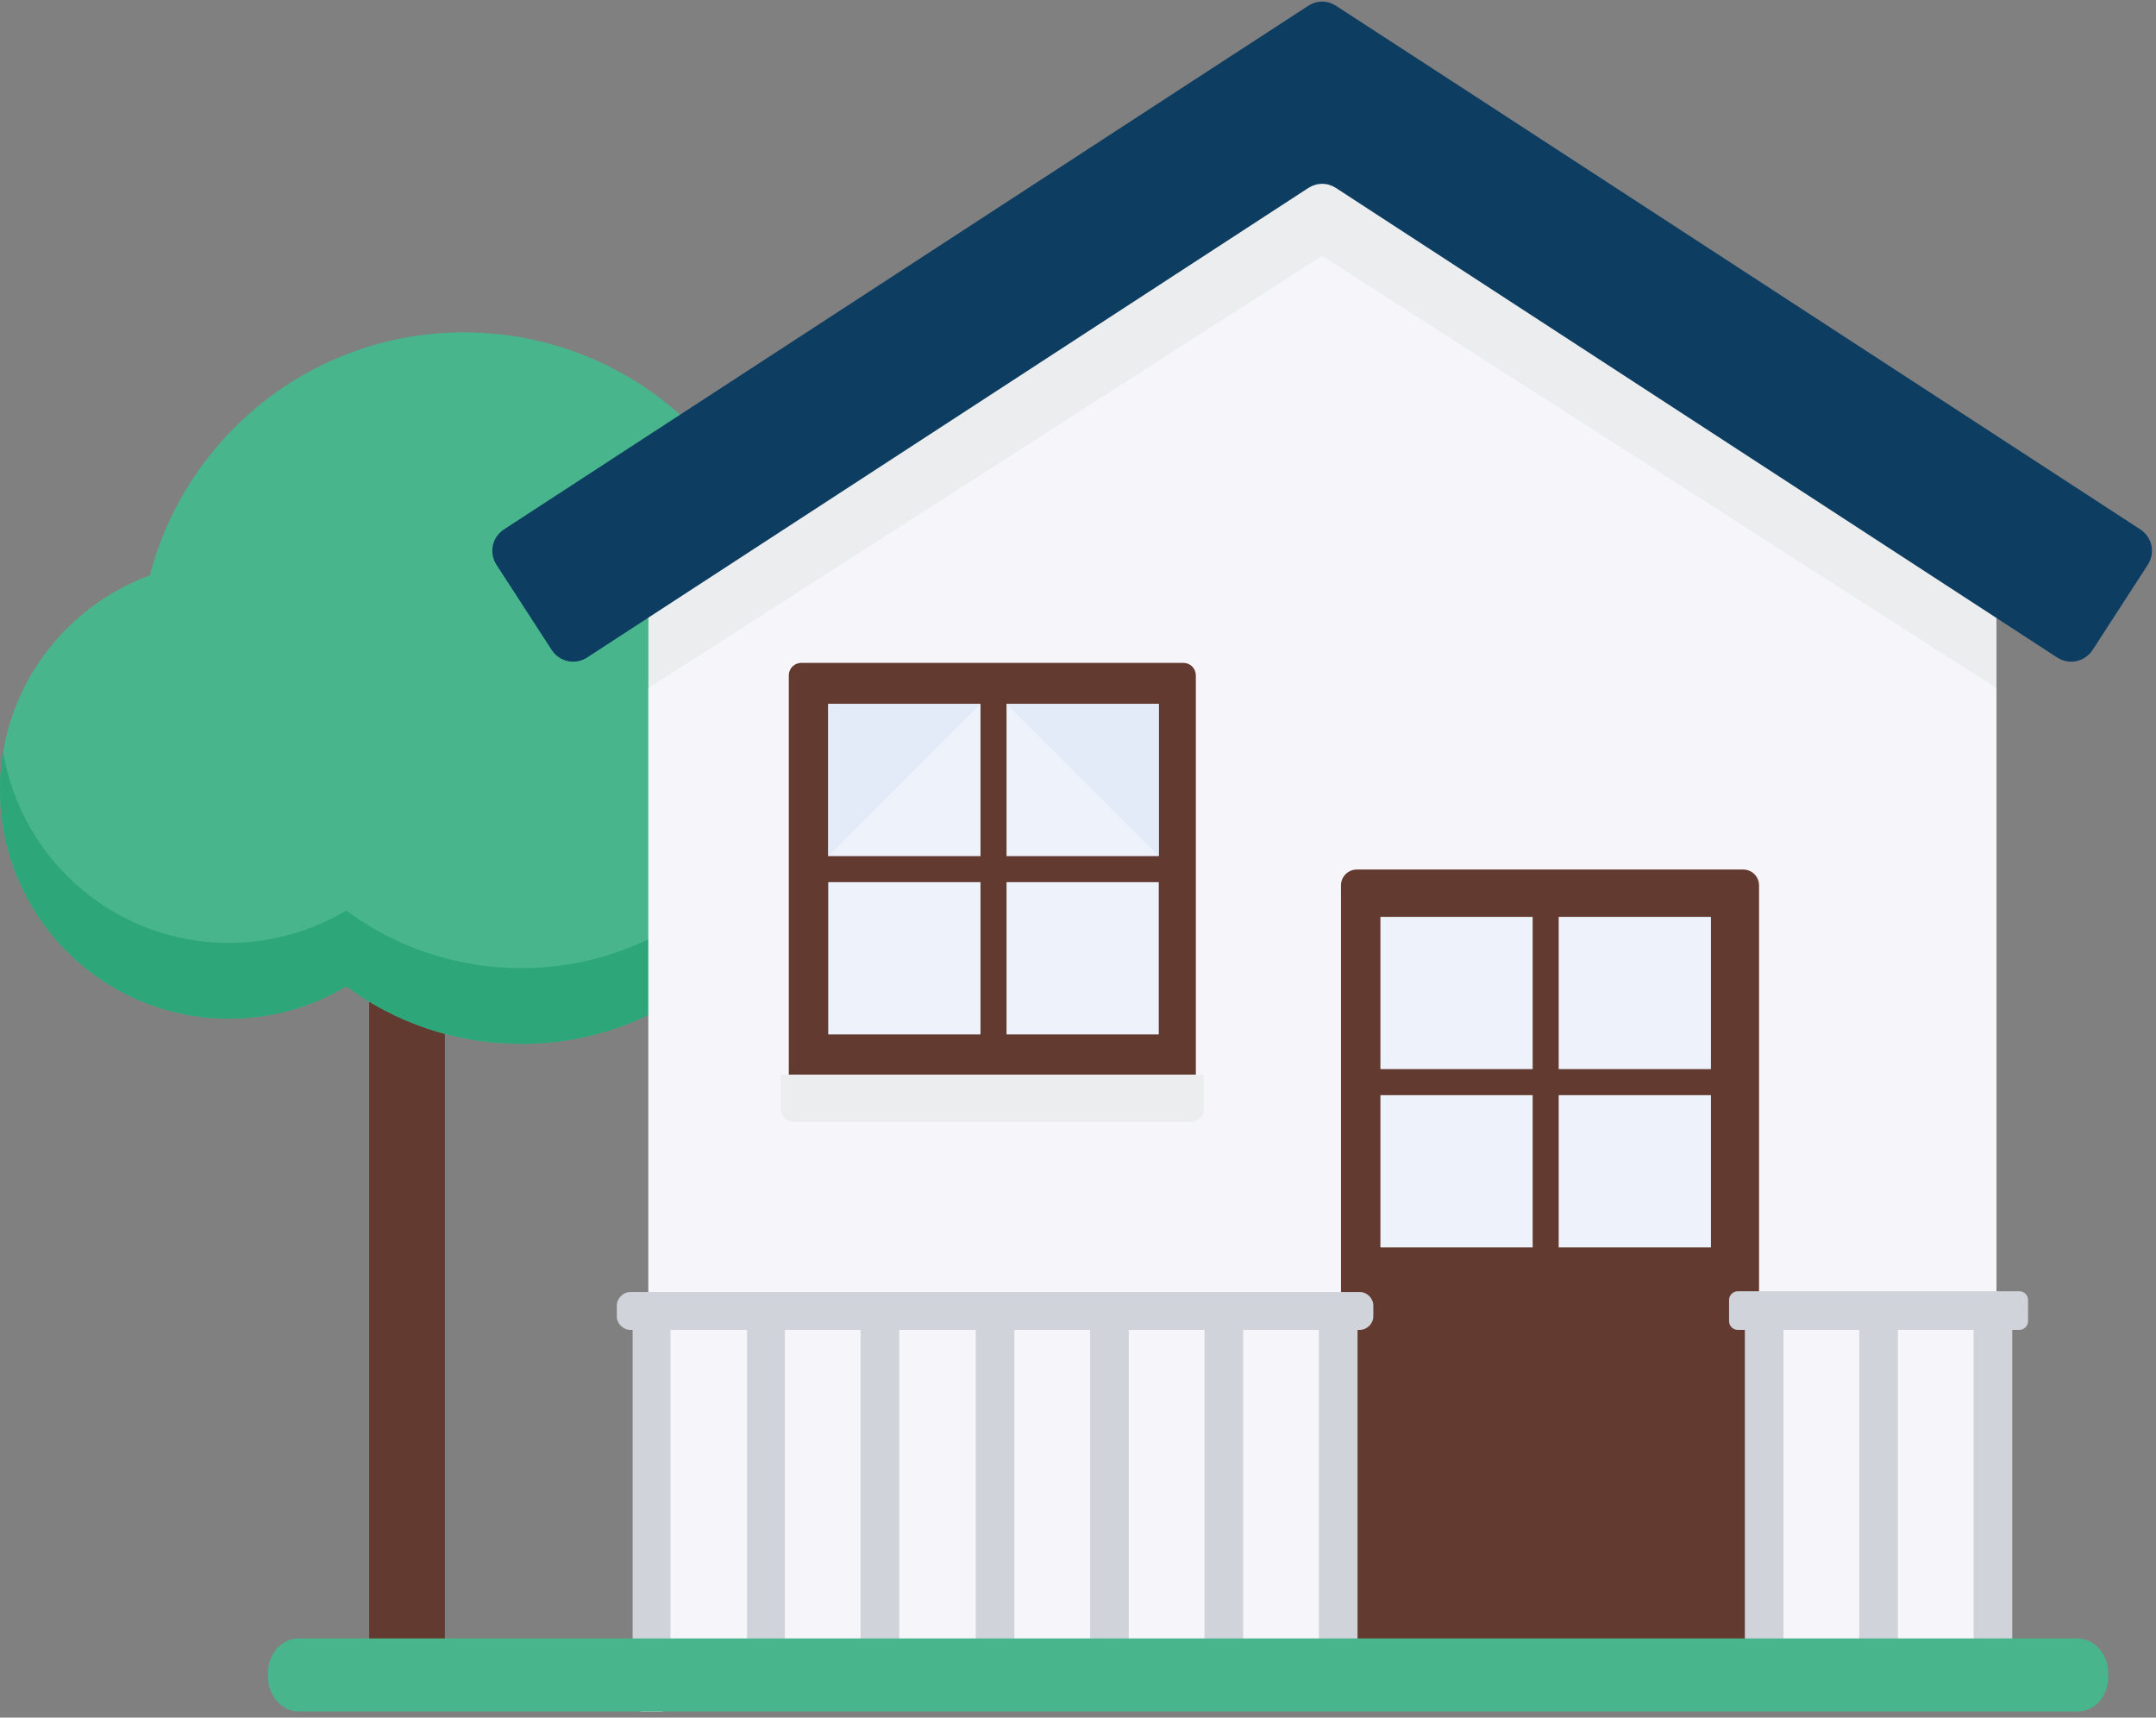
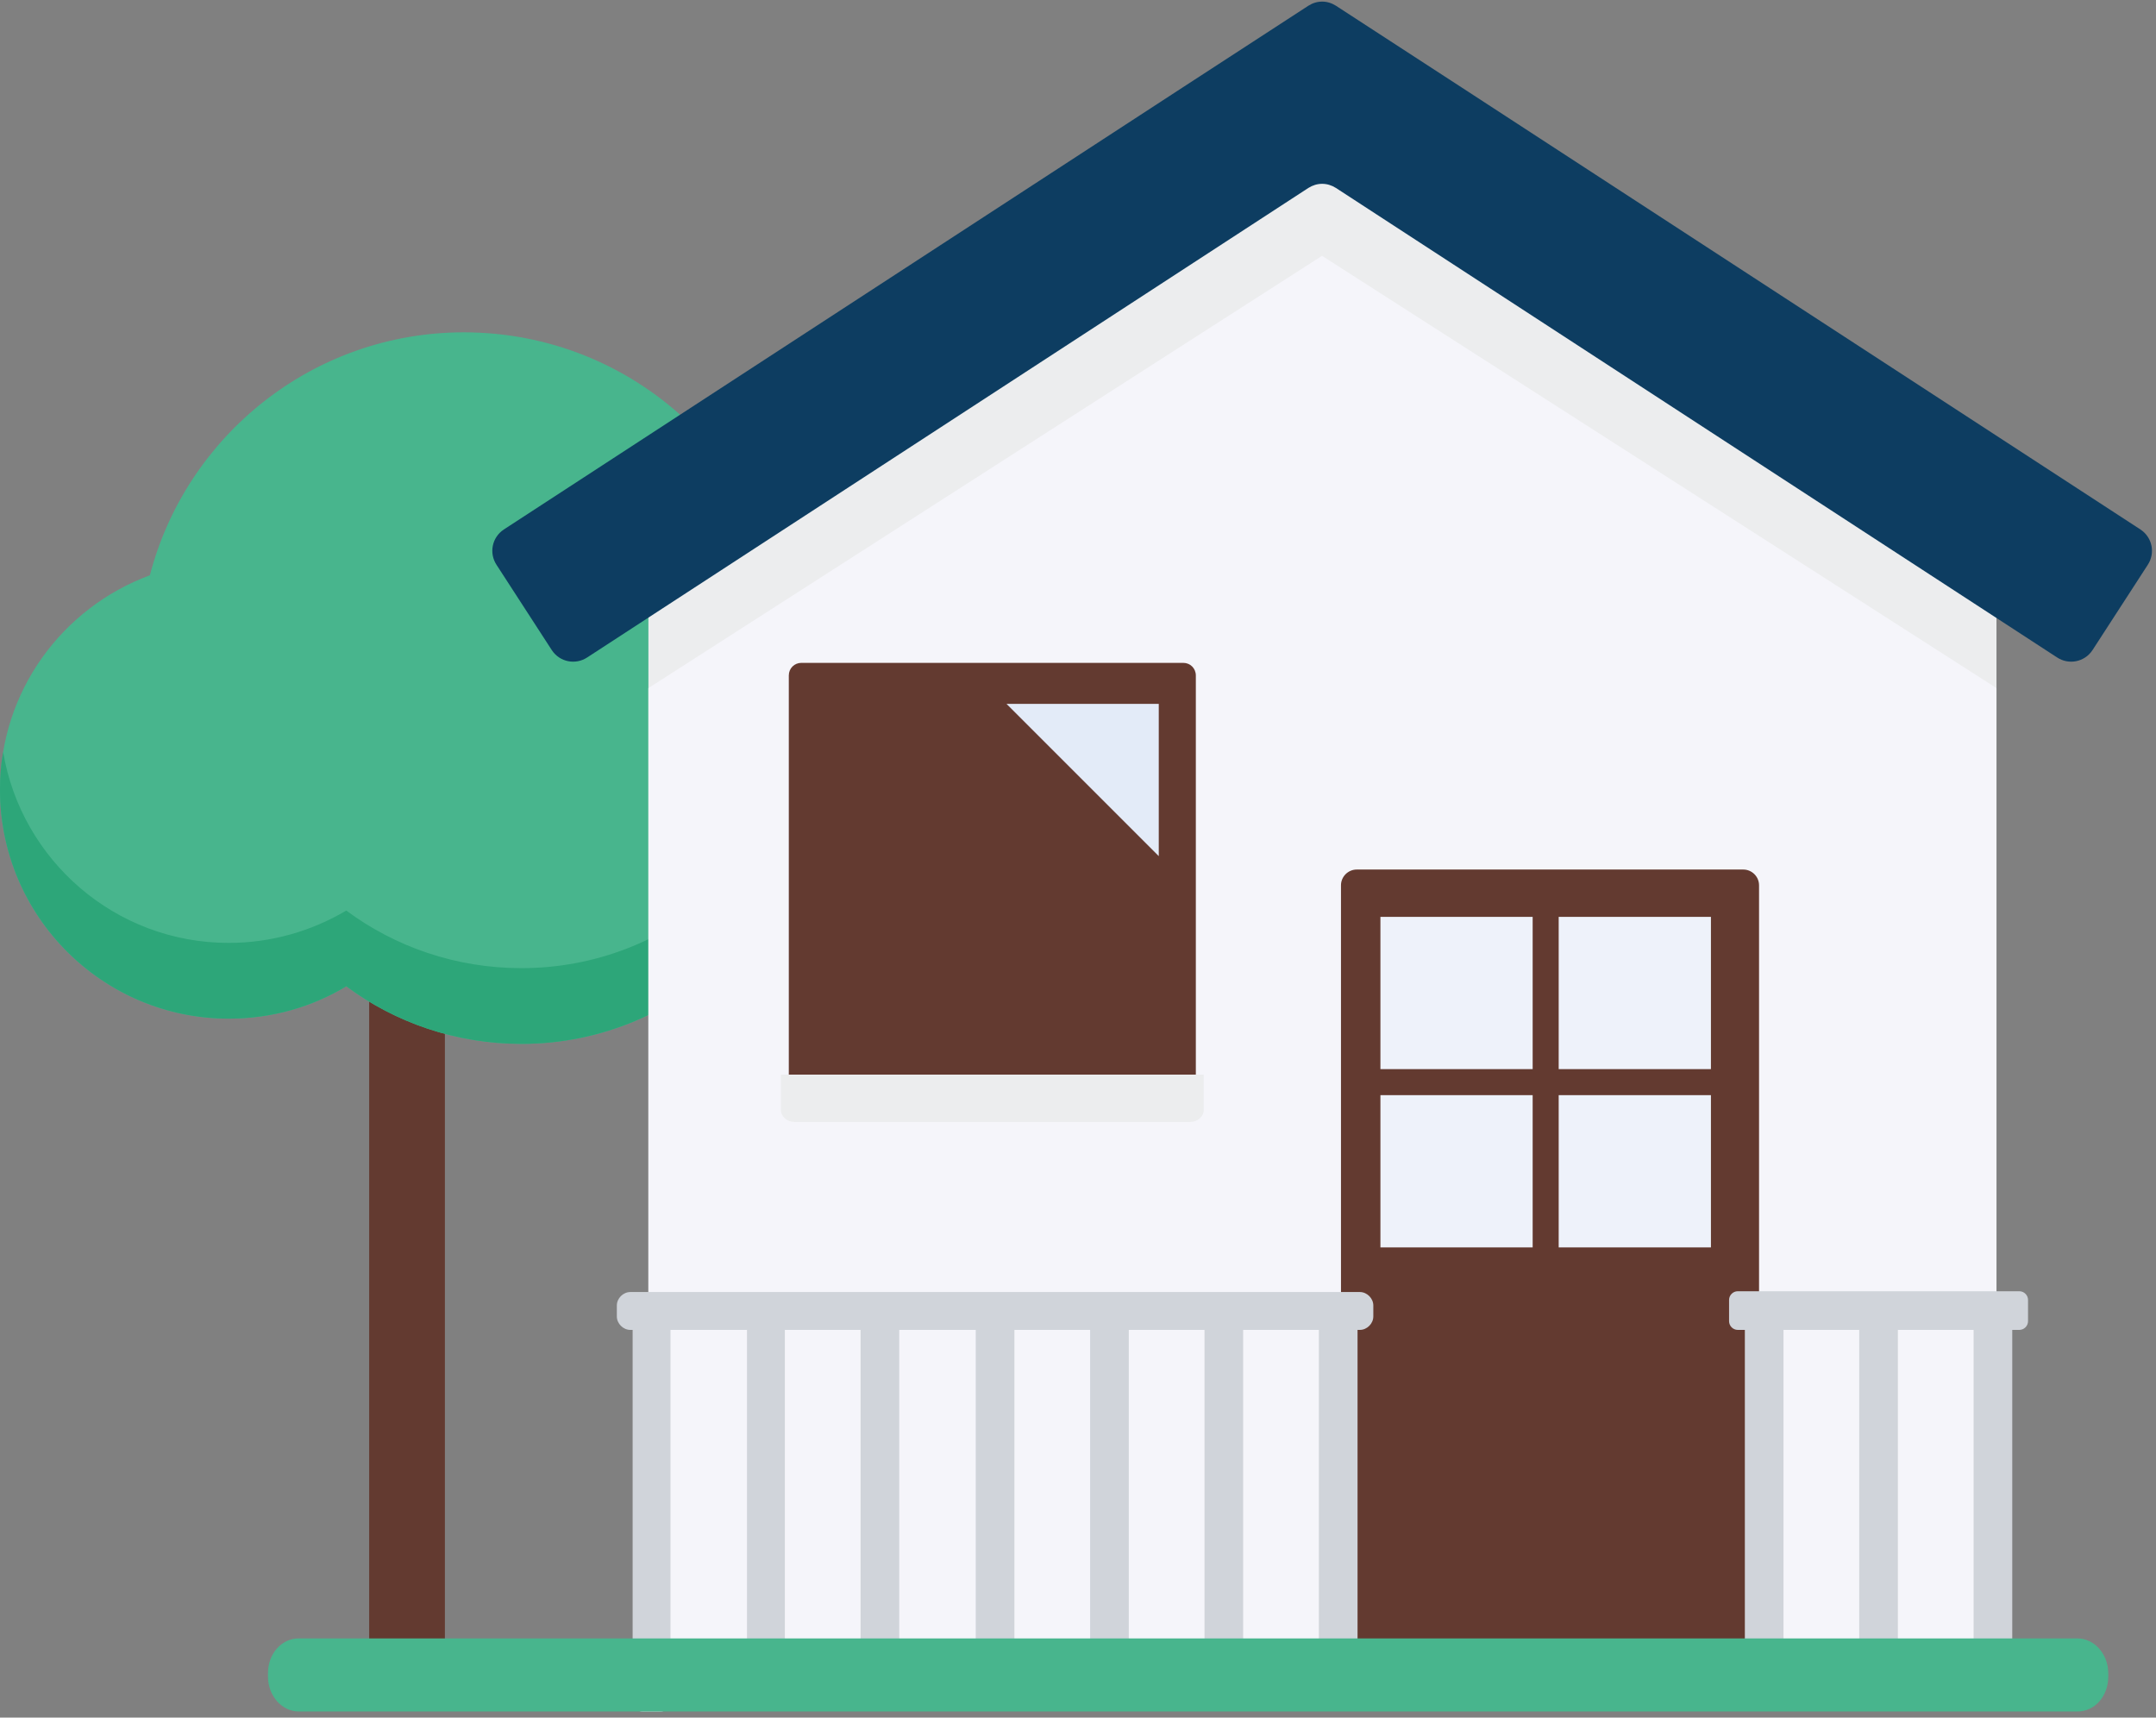
<svg xmlns="http://www.w3.org/2000/svg" width="354px" height="282px" viewBox="0 0 354 282" version="1.1">
  <rect x="0" y="0" width="354" height="282" fill="#808080" stroke="none" />
  <title>house</title>
  <desc>Created with Sketch.</desc>
  <g id="Page-1" stroke="none" stroke-width="1" fill="none" fill-rule="evenodd">
    <g id="house" fill-rule="nonzero">
      <g id="Group">
        <path d="M66.831,280.052 C63.334,280.052 60.614,277.203 60.614,273.835 L60.614,131.885 C60.614,128.388 63.463,125.668 66.831,125.668 C70.328,125.668 73.048,128.517 73.048,131.885 L73.048,273.835 C73.048,277.203 70.198,280.052 66.831,280.052" id="Fill-1" fill="#633A30" />
        <path d="M76.156,54.563 C51.418,54.563 30.566,71.53 24.608,94.454 C10.232,99.764 0,113.493 0,129.683 C0,150.405 16.837,167.243 37.56,167.243 C44.683,167.243 51.289,165.3 56.858,161.932 C64.888,167.89 74.861,171.387 85.611,171.387 C112.162,171.387 133.662,149.887 133.662,123.336 C133.662,116.213 132.107,109.478 129.258,103.391 C127.056,76.063 104.132,54.563 76.156,54.563 Z" id="Fill-3" fill="#48B58D" />
        <path d="M56.858,149.499 C51.159,152.866 44.554,154.809 37.56,154.809 C18.909,154.809 3.497,141.21 0.518,123.466 C0.13,125.538 0,127.61 0,129.683 C0,150.405 16.837,167.243 37.56,167.243 C44.683,167.243 51.289,165.3 56.858,161.932 C64.888,167.89 74.861,171.387 85.611,171.387 C112.162,171.387 133.662,149.887 133.662,123.336 C133.662,121.264 133.532,119.192 133.273,117.12 C130.165,140.821 109.96,158.954 85.611,158.954 C74.861,158.954 64.888,155.457 56.858,149.499 Z" id="Fill-5" fill="#2DA679" />
        <polygon id="Fill-7" fill="#ECEDEE" points="327.808 96.267 217.071 25.292 106.463 96.267 106.463 280.052 327.808 280.052" />
        <polygon id="Fill-9" fill="#F5F5FA" points="106.463 112.975 106.463 280.052 327.808 280.052 327.808 112.975 217.071 42" />
        <g id="Group-15" transform="translate(80.605, 0)" fill="#0D3D61">
          <g id="Fill-13-Clipped">
            <path d="M159.472,14.413 L138.749,0.943 C137.324,0.036 135.641,0.036 134.216,0.943 L113.493,14.413 L2.108,86.942 C0.166,88.237 -0.352,90.828 0.943,92.77 L10.009,106.758 C11.304,108.701 13.894,109.219 15.837,107.924 L134.216,30.861 C135.641,29.955 137.324,29.955 138.749,30.861 L257.128,107.924 C259.07,109.219 261.661,108.701 262.956,106.758 L272.022,92.77 C273.317,90.828 272.799,88.237 270.856,86.942 L159.472,14.413 Z" id="Fill-13" />
          </g>
        </g>
        <path d="M131.589,184.08 C130.424,184.08 129.517,183.173 129.517,182.008 L129.517,110.903 C129.517,109.737 130.424,108.83 131.589,108.83 L194.276,108.83 C195.441,108.83 196.348,109.737 196.348,110.903 L196.348,181.878 C196.348,183.044 195.441,183.95 194.276,183.95 L131.589,183.95 L131.589,184.08 Z" id="Fill-16" fill="#633A30" />
-         <path d="M165.264,169.833 L190.261,169.833 L190.261,144.836 L165.264,144.836 L165.264,169.833 L165.264,169.833 Z M135.993,169.833 L160.99,169.833 L160.99,144.836 L135.993,144.836 L135.993,169.833 Z M165.264,140.562 L190.261,140.562 L190.261,115.565 L165.264,115.565 L165.264,140.562 L165.264,140.562 Z M135.993,140.562 L160.99,140.562 L160.99,115.565 L135.993,115.565 L135.993,140.562 Z" id="Fill-18" fill="#EEF2FA" />
-         <polygon id="Path" fill="#E3EBF8" points="135.993 140.562 160.99 115.565 135.993 115.565" />
        <polygon id="Path_1_" fill="#E3EBF8" points="190.261 140.562 190.261 115.565 165.264 115.565" />
        <path d="M195.441,184.209 L130.424,184.209 C129.258,184.209 128.222,183.303 128.222,182.267 L128.222,176.438 L197.643,176.438 L197.643,182.267 C197.643,183.303 196.607,184.209 195.441,184.209" id="Fill-20" fill="#ECEDEE" />
      </g>
      <path d="M222.769,142.764 L286.233,142.764 C287.657,142.764 288.823,143.93 288.823,145.354 L288.823,277.462 L220.179,277.462 L220.179,145.354 C220.179,143.93 221.345,142.764 222.769,142.764 Z" id="Rectangle-6" fill="#633A30" />
      <path d="M255.926,204.803 L280.923,204.803 L280.923,179.806 L255.926,179.806 L255.926,204.803 Z M226.655,204.803 L251.652,204.803 L251.652,179.806 L226.655,179.806 L226.655,204.803 Z M255.926,175.532 L280.923,175.532 L280.923,150.535 L255.926,150.535 L255.926,175.532 Z M226.655,175.532 L251.652,175.532 L251.652,150.535 L226.655,150.535 L226.655,175.532 Z" id="Fill-18-Copy" fill="#EEF2FA" />
      <path d="M292.838,218.346 L292.838,269.376 L305.272,269.376 L305.272,218.346 L292.838,218.346 Z M286.492,218.346 L285.326,218.346 C284.549,218.346 283.901,217.699 283.901,216.922 L283.901,213.425 C283.901,212.648 284.549,212 285.326,212 L331.564,212 C332.341,212 332.988,212.648 332.988,213.425 L332.988,216.922 C332.988,217.699 332.341,218.346 331.564,218.346 L330.398,218.346 L330.398,279.219 C330.398,280.126 329.621,280.903 328.714,280.903 L325.735,280.903 C325.514,280.903 325.3,280.857 325.104,280.774 L310.566,280.774 C310.369,280.857 310.156,280.903 309.934,280.903 L306.955,280.903 C306.734,280.903 306.521,280.857 306.324,280.774 L291.786,280.774 C291.589,280.857 291.376,280.903 291.154,280.903 L288.175,280.903 C287.954,280.903 287.741,280.857 287.544,280.774 L286.492,280.774 L286.492,269.376 L286.492,218.346 Z M311.618,218.346 L311.618,269.376 L324.052,269.376 L324.052,218.346 L311.618,218.346 Z M216.553,218.346 L204.119,218.346 L204.119,269.376 L216.553,269.376 L216.553,218.346 Z M222.899,218.346 L222.899,269.376 L222.899,280.774 L203.067,280.774 C202.87,280.857 202.657,280.903 202.435,280.903 L199.456,280.903 C199.235,280.903 199.021,280.857 198.825,280.774 L184.287,280.774 C184.09,280.857 183.877,280.903 183.655,280.903 L180.676,280.903 C180.455,280.903 180.241,280.857 180.045,280.774 L165.507,280.774 C165.31,280.857 165.097,280.903 164.875,280.903 L161.896,280.903 C161.675,280.903 161.461,280.857 161.265,280.774 L146.597,280.774 C146.401,280.857 146.187,280.903 145.966,280.903 L142.987,280.903 C142.766,280.903 142.552,280.857 142.355,280.774 L127.817,280.774 C127.621,280.857 127.407,280.903 127.186,280.903 L124.336,280.903 C124.115,280.903 123.901,280.857 123.705,280.774 L109.284,280.774 C109.026,280.937 108.724,281.033 108.406,281.033 L105.556,281.033 C105.238,281.033 104.936,280.937 104.678,280.774 L103.873,280.774 L103.873,269.376 L103.873,218.346 L103.484,218.346 C102.318,218.346 101.282,217.31 101.282,216.145 L101.282,214.331 C101.282,213.166 102.318,212.13 103.484,212.13 L223.287,212.13 C224.453,212.13 225.489,213.166 225.489,214.331 L225.489,216.145 C225.489,217.31 224.453,218.346 223.287,218.346 L222.899,218.346 Z M197.773,218.346 L185.339,218.346 L185.339,269.376 L197.773,269.376 L197.773,218.346 Z M178.993,218.346 L166.559,218.346 L166.559,269.376 L178.993,269.376 L178.993,218.346 Z M160.213,218.346 L147.649,218.346 L147.649,269.376 L160.213,269.376 L160.213,218.346 Z M141.303,218.346 L128.869,218.346 L128.869,269.376 L141.303,269.376 L141.303,218.346 Z M122.653,218.346 L110.09,218.346 L110.09,269.376 L122.653,269.376 L122.653,218.346 Z" id="Combined-Shape" fill="#D0D4DA" />
      <path d="M49.051,281 C46.331,281 44,278.467 44,275.267 L44,274.733 C44,271.533 46.202,269 49.051,269 C64.723,269 76.379,269 84.15,269 C138.936,269 224.676,269 341.112,269 C343.832,269 346.163,271.533 346.163,274.733 L346.163,275.267 C346.163,278.467 343.962,281 341.112,281 L49.051,281 Z" id="Fill-11" fill="#48B58D" />
    </g>
  </g>
</svg>